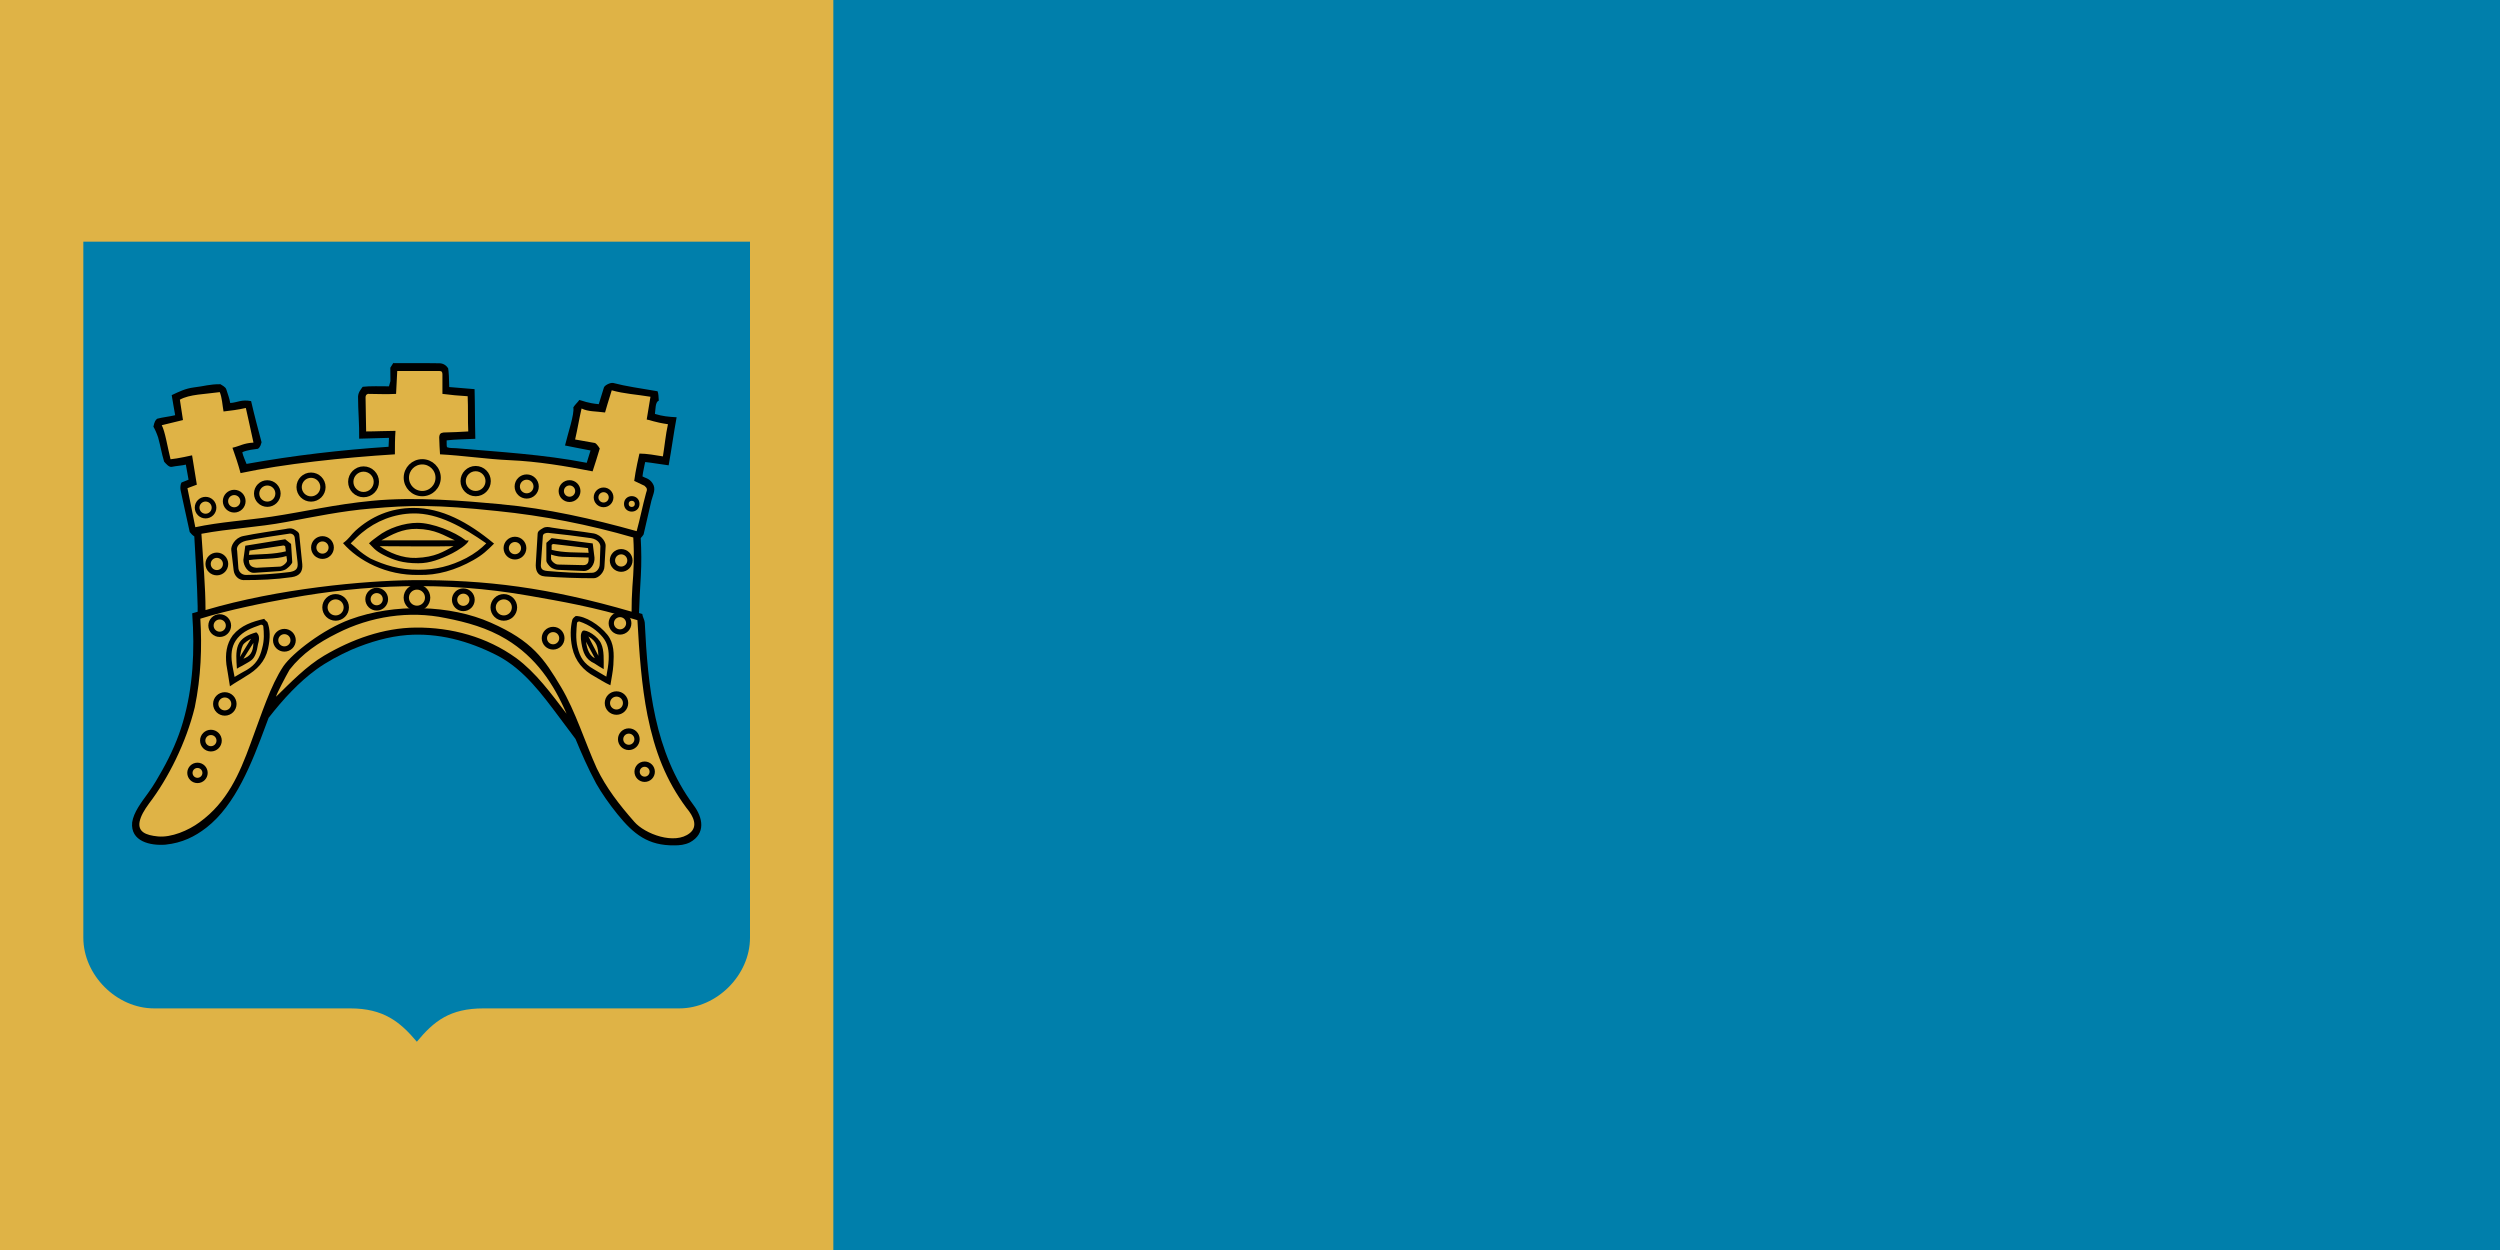
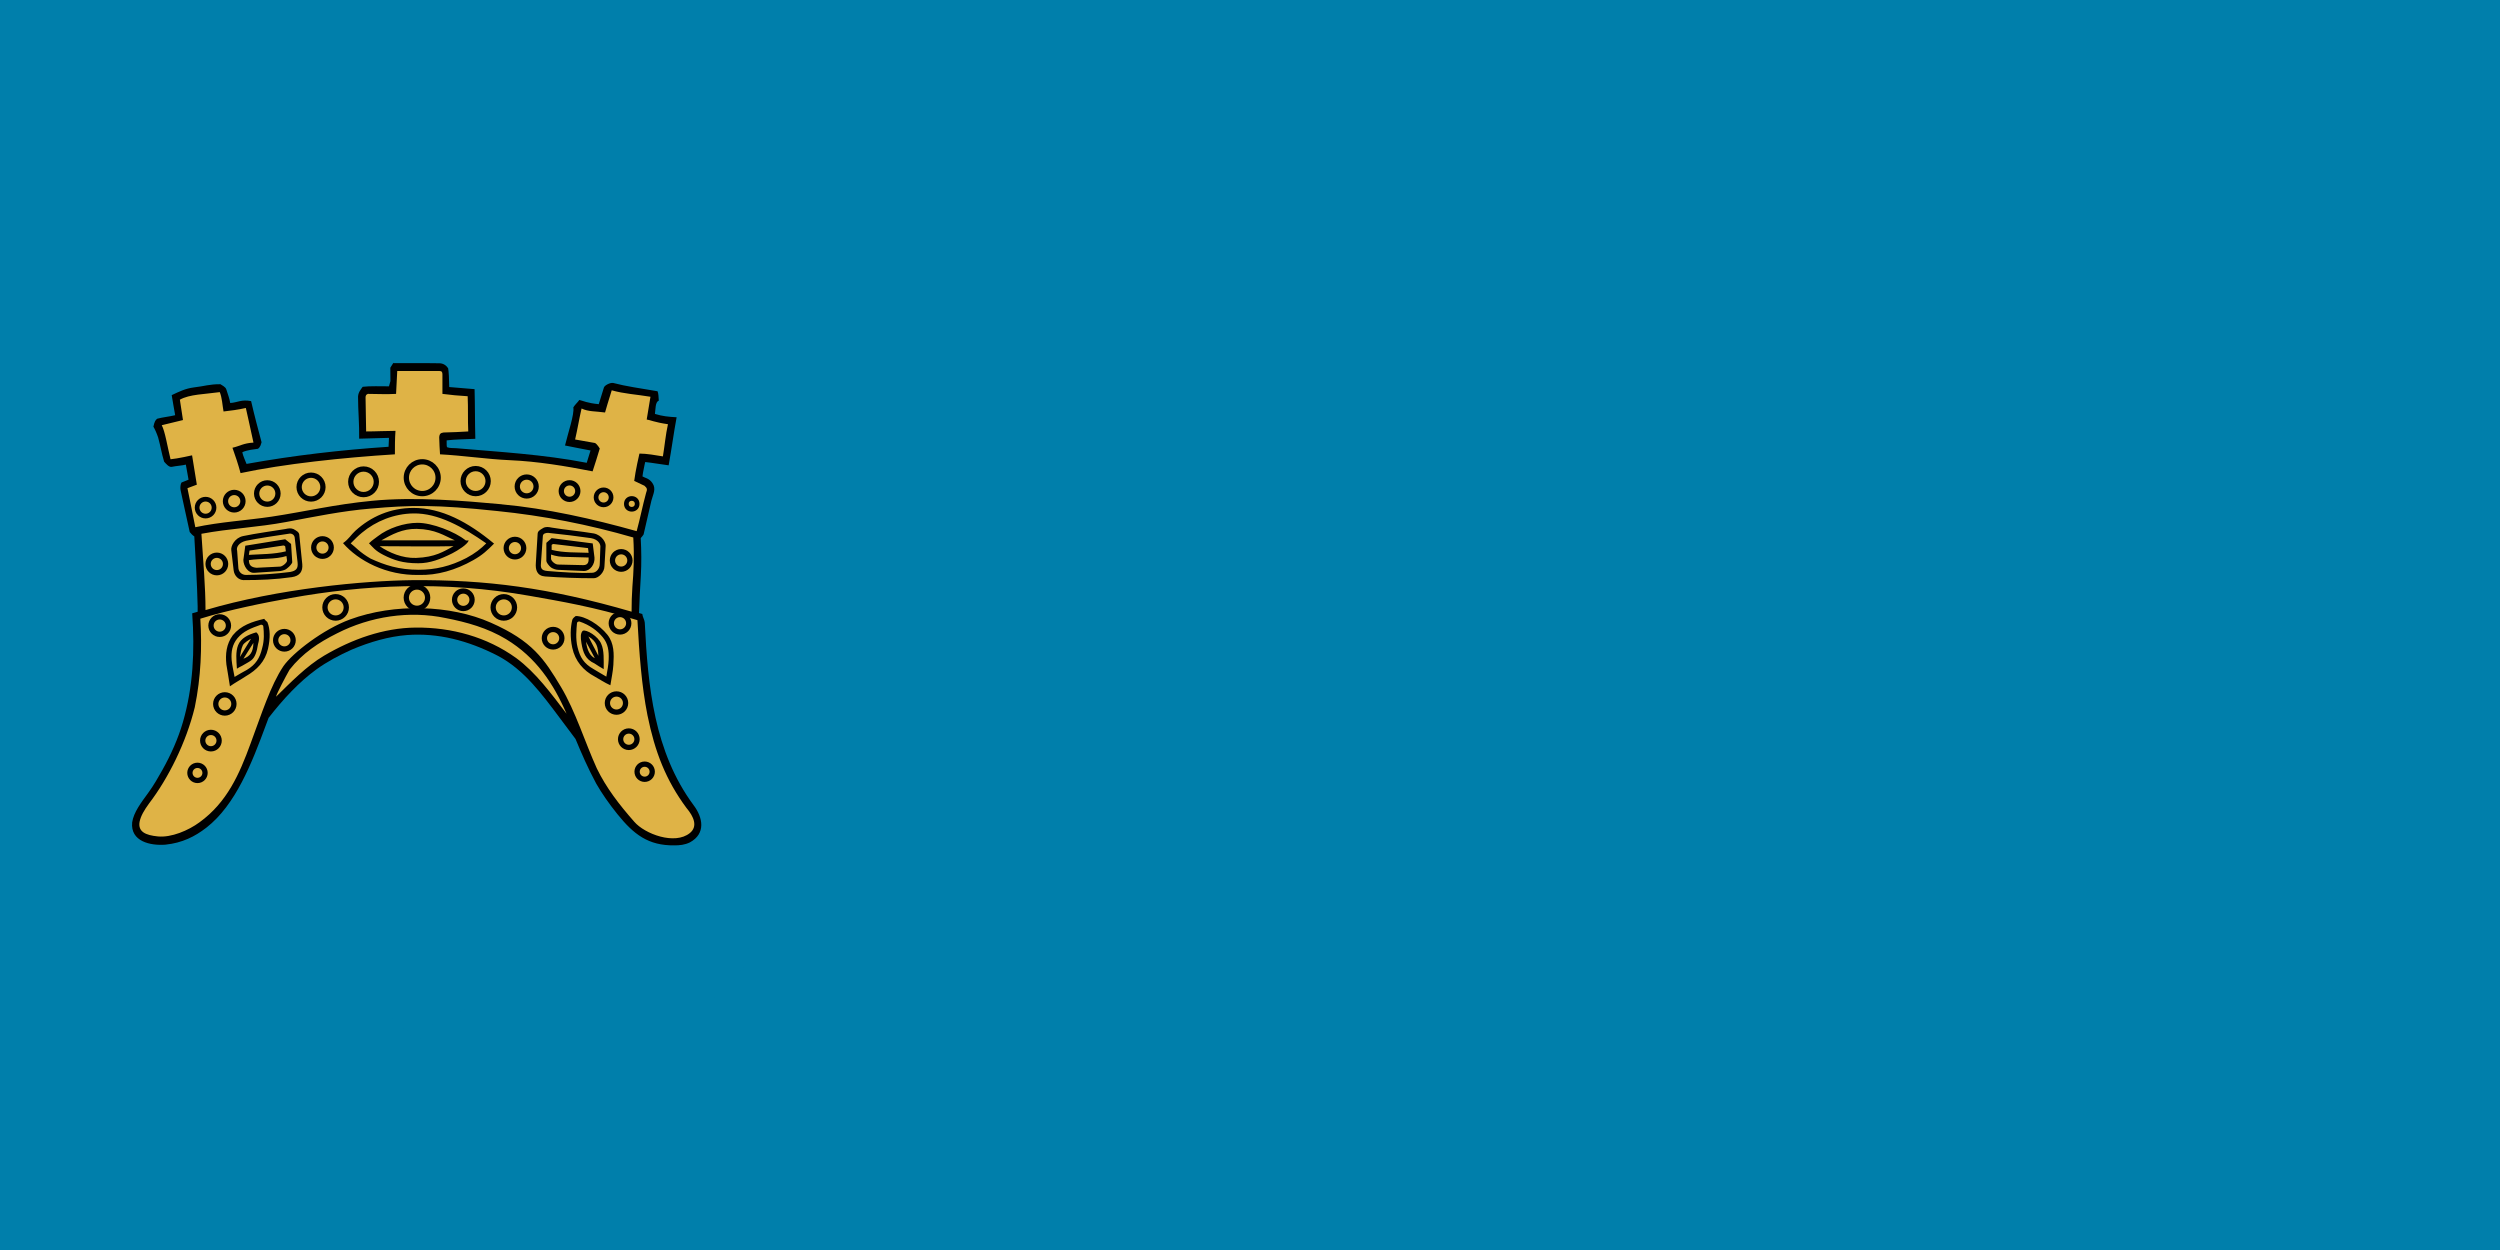
<svg xmlns="http://www.w3.org/2000/svg" height="213" width="426" viewBox="0 0 426 213">
  <path d="m0 0h426v213h-426" fill="#007fab" />
-   <path d="m0 0h142v213h-142" fill="#dfb346" />
+   <path d="m0 0h142h-142" fill="#dfb346" />
  <path d="m127.8 41.18v118.6c0 6.385-5.664 12.05-12.05 12.05h-33.35c-5.749 0-8.451 2.162-11.37 5.68-2.861-3.403-5.684-5.68-11.37-5.68h-33.41c-6.385 0-12.05-5.662-12.05-12.05v-118.6" fill="#007fab" />
  <g fill-rule="evenodd" transform="translate(13.55 41)">
    <path d="m53.5 20.8-0.54 0.86 0.02 2.28-0.25 0.89c-1.2 0.001-3.31-0.07-4.48 0.08-0.28 0.42-0.74 0.89-0.79 1.66 0 2.42 0.24 4.77 0.19 7.18l5.08-0.14c-0.001 0.47-0.06 1.05-0.07 1.52-8.1 0.54-16.22 1.48-24.2 2.92-0.1-0.32-0.64-1.4-0.71-2 0.89-0.39 2.03-0.49 2.66-0.58 0.47-0.36 0.49-0.77 0.61-1.12-0.59-2.21-1.22-4.56-1.78-7-1.68-0.33-2.31 0.25-3.56 0.32-0.11-0.7-0.42-1.57-0.67-2.33-0.14-0.44-0.79-0.71-1-0.87-1.84-0.02-2.73 0.34-4.55 0.55-1.4 0.18-2.48 0.71-3.75 1.31 0.15 1.09 0.42 2.33 0.59 3.42-0.98 0.24-2.1 0.34-3.06 0.6-0.3 0.23-0.46 0.47-0.65 1.36 0.22 0.34 0.58 1.14 0.81 1.84 0.5 1.84 0.53 2.48 1.02 4.12 0.31 0.34 0.83 0.99 1.31 0.88 0.72-0.16 1.82-0.22 2.39-0.38 0.14 0.86 0.32 1.71 0.46 2.57-0.36 0.15-0.72 0.29-1.2 0.48-0.17 0.23-0.24 0.91-0.16 1.29 0.55 2.65 1.02 4.59 1.56 7.15 0.21 0.26 0.49 0.57 0.78 0.74 0.22 3.96 0.48 7.93 0.57 11.9 0.001 0.31 0.001 0.63 0.001 0.94l-0.93 0.27c0.46 6.39 0.15 12.61-1.58 18.54-0.81 2.8-2.03 5.53-3.52 8.19-0.69 1.21-1.43 2.55-2.41 3.89-1.18 1.62-2.46 3.27-2.72 5-0.32 3.26 3.11 4 5.67 3.8 2.87-0.3 5-1.37 6.98-2.9 5-3.9 7.74-11 10.15-17.51 0.15-0.41 0.3-0.81 0.45-1.2 2.5-3.22 5.24-6.15 8.15-8.26 1.77-1.28 3.89-2.42 6-3.36 3.11-1.32 6.34-2.25 9.46-2.49 5.2-0.39 10.34 0.91 15.4 3.51 4.53 2.37 7.59 6.6 10.6 10.61l2.69 3.59c1.01 2.43 2.09 4.94 3.53 7.61 0.91 1.6 2.19 3.44 3.6 5.19 2.78 3.45 5.26 5.39 9.73 5.33 0.86-0.001 1.73-0.07 2.63-0.51 2.75-1.49 2.22-4.24 0.62-6.35-6.72-9.1-7.77-20.23-8.31-31.1-0.02-0.44-0.4-1.03-0.42-1.47-0.19-0.05-0.37-0.11-0.56-0.16 0.07-2.12 0.18-4.21 0.31-6.34 0.12-2.16 0.1-4.28-0.02-6.43 0.21-0.2 0.39-0.48 0.49-0.62 0.47-1.91 0.86-3.85 1.33-5.76 0.27-1.08 0.87-1.99 0.17-3-0.56-0.83-1.31-0.88-1.69-1.13 0.04-0.31 0.08-0.71 0.33-1.85 0.04-0.2 0.09-0.4 0.13-0.6 1.35 0.14 2.69 0.4 4 0.56 0.5-2.72 0.85-5.46 1.36-8.19-1.42-0.08-2.38-0.17-3.7-0.57 0.12-0.7 0.03-2.06 0.66-2.25-0.04-0.69-0.05-1.22-0.21-1.61-3.05-0.53-5.36-0.83-7.58-1.42-0.53-0.07-1.44 0.41-1.56 0.78-0.3 0.95-0.59 1.89-0.88 2.84-1.96-0.19-2.6-0.55-3.31-0.72-0.28 0.42-0.72 0.77-1.02 1.26 0.19 1.2-0.88 4.27-1.42 6.5 1.45 0.31 2.9 0.56 4.35 0.85-0.21 0.7-0.44 1.4-0.65 2.1-7.39-1.43-14.73-1.84-22.26-2.49-0.52-0.05-1.02 0.03-1.52-0.16-0.13-0.16-0.06-0.52-0.09-1.17 1.5-0.19 3.24-0.18 4.89-0.27-0.08-2.84-0.05-5.62-0.13-8.46-1.41-0.12-2.92-0.23-4.32-0.36 0.001-1.04-0.09-2.9-0.19-3.21-0.31-0.46-0.79-0.83-1.49-0.84-2.84-0.05-5.09 0-7.93-0.02" />
    <path fill="#dfb346" d="m78.96 49c-0.5 0.3-0.9 0.5-0.9 1l-0.3 4.9c-0.1 1.2 0.19 2.23 1.58 2.33 2.8 0.2 5.4 0.3 8.3 0.3 0.8 0 1.81-1.03 1.81-2.03l0.2-3.4c0.1-0.6-0.6-1.9-2-2.2-2.4-0.4-4.8-0.6-7.2-1-0.5-0.1-1-0.2-1.5 0.1m0 1.4-0.3 4.3c-0.1 1-0.1 1.5 1.1 1.6 2.4 0.2 5.3 0.4 7.6 0.3 0.7 0 1.3-0.7 1.3-1.5l0.1-2.8c0.1-0.6-0.4-1.4-1.6-1.6-2-0.3-5.3-0.7-7.3-0.9-0.4 0-0.9 0.1-0.9 0.6m1.5 0.3-0.9 0.8v3.1c0 0.2 0.4 0.8 0.8 1.1 0.3 0.2 0.8 0.4 1.2 0.4l4.4 0.2c1.1 0 1.9-1.2 1.8-2.3l-0.3-2.4zm0.3 1c-0.1 0-0.3 0.1-0.3 0.2v0.8c2.05 0.52 4.2 0.41 6.3 0.5l-0.1-0.8zm-0.4 2.5c0 0.4 0.7 1 1.2 1l4.3 0.1c0.83 0 0.95-0.59 0.9-1.3l-3.7-0.1c-1.1 0-1.8-0.1-2.7-0.4zm-9.69-2.59c-1.2 1.2-1.96 1.94-3.56 2.84-3 1.7-6.19 2.62-9.28 2.52-5.56 0.12-10.32-2.43-12.92-5.42 1-0.7 1.37-1.43 2.1-2.1 2.67-2.43 6-3.9 9.9-3.9 4.8 0 9.26 2.36 13.76 6.1m-13.75-5.16c4.2-0.06 8.4 2.3 12.4 5.1-0.9 0.9-1.9 1.7-3.4 2.5-2.7 1.4-5.3 2-8.1 2-3.4 0-5.8-0.8-8.2-1.9-1.9-1.1-2.6-2-3.4-2.6 0.8-0.8 1.19-1.21 1.9-1.8 2.39-2 5.5-3.26 8.8-3.3m8.93 4.61h0.48c-0.21 0.68-1.86 1.7-2.81 2.19-2 1-3.78 1.69-5.78 1.69-2.7 0-4.18-0.54-5.9-1.4-1.48-0.74-1.9-1.4-2.5-2 0.6-0.6 0.98-0.78 1.48-1.19 1.8-1.4 4.5-2.3 6.8-2.3 2.5 0 6.32 1.5 8.23 3zm-1.9-0.03c-1.8-0.8-3.3-1.89-6.5-1.95-2.4-0.04-4.2 0.95-6 1.95zm-12.8 1c4.2 0 8.5 0.1 12.6 0-1.7 0.9-3.1 1.88-6.4 2-2.3 0.08-4.6-0.9-6.2-2m-14.68-2.92c0.5 0.3 1 0.5 1 1.1l0.5 4.9c0.1 1.2-0.4 2-1.8 2.2-2.8 0.4-5.4 0.5-8.2 0.5-0.8 0-1.6-0.7-1.7-1.7l-0.4-3.4c-0.1-0.7 0.6-2.1 2-2.4 2.4-0.5 4.8-0.8 7.2-1.2 0.5-0.1 0.9-0.2 1.4 0m0.2 1.4 0.5 4.3c0.1 1-0.2 1.42-1.3 1.62-2.4 0.3-5.1 0.5-7.5 0.5-0.7 0-1.3-0.52-1.3-1.32l-0.2-2.8c-0.2-0.6 0.3-1.4 1.5-1.7 2-0.4 5.2-0.9 7.3-1.2 0.4-0.1 0.9 0.1 1 0.6m-1.61 0.34 1 0.8 0.2 3.1c0 0.2-0.43 0.72-0.83 1.02-0.3 0.3-0.7 0.4-1.2 0.5l-4.4 0.3c-1.1 0.1-1.9-1.2-1.9-2.2l0.33-2.42zm-0.29 1.06c0.1 0 0.3 0.1 0.3 0.2l0.1 0.8c-2.05 0.51-4.2 0.47-6.3 0.6l0.11-0.73zm0.6 2.5c0.1 0.4-0.8 1.1-1.2 1.1l-4 0.2c-0.87-0.09-1.28-0.38-1.3-1.3 2.07-0.32 4.57-0.1 6.4-0.7zm-5.73 14.1c-0.03 1.57-0.55 2.27-1.7 2.7zm-0.41-0.7c-0.4 0.2-1.19 0.7-1.39 1.1-0.3 0.6-0.4 1.5-0.5 2zm-2.4 5.1c0.3-0.2 0.5-0.3 0.9-0.5 0.5-0.3 1.1-0.6 1.5-0.9 0.7-0.5 1-1.5 1.2-2.8 0.3-1 0.2-1.6-0.3-2-1.4 0.4-2.63 0.99-3.1 2.2-0.43 1.09-0.3 2.5-0.2 4m4.5-7.2c0-0.2-0.2-0.3-0.4-0.3-1.7 0.6-3 1.1-4 2.3-0.9 1.1-1.1 2.3-1 3.7 0.1 1 0.3 1.8 0.5 2.9 0.8-0.5 1.4-0.8 2.1-1.2 1.5-0.9 2.2-2 2.6-3.7 0.4-1.4 0.3-2.7 0.2-3.7zm0.69-0.74c-0.2-0.2-0.43-0.36-0.53-0.56-2.1 0.5-3.96 1.1-5.36 2.8-1.1 1.5-1.29 3.2-1.09 5 0.2 1.3 0.4 2.3 0.6 3.7 1-0.7 1.79-1.1 2.69-1.7 1.9-1.1 3.3-2.5 3.8-4.7 0.4-1.8 0.39-3.34-0.11-4.54m54.3 3.34c0.18 1.42 0.69 2.45 1.5 2.8zm0.4-0.9c1.4 0.81 1.67 1.83 1.7 3.3zm1.06 4.61c-1.56-0.7-1.97-1.85-2.24-3.46-0.16-0.99-0.18-1.7 0.22-2.11 0.6-0.3 2.66 0.95 3.16 2.25 0.5 1.1 0.41 2.67 0.41 4.28-0.4-0.2-1.25-0.76-1.55-0.96m-3-6.86c0-0.2 0.2-0.3 0.4-0.3 1.8 0.6 3.1 1.6 4 2.7s1.06 2.3 1 3.8c-0.04 0.91-0.2 1.8-0.4 2.9-0.9-0.5-1.5-0.9-2.2-1.3-1.6-0.9-2.3-2-2.7-3.7-0.36-1.41-0.2-3.1-0.1-4.1m-0.81-0.53c0.1-0.4 0.5-0.6 0.6-0.7 1.6 0 4 1.46 5.4 3.2 1.15 1.47 1.13 3.23 1.01 5.13-0.08 1.2-0.31 2.17-0.51 3.47-1.1-0.5-1.79-1-2.7-1.5-1.89-1-3.3-2.6-3.8-4.9-0.39-1.8-0.3-3.5 0-4.7m-1.93 11.37c2.48 4.14 4.12 9.5 6.12 13.9 1.6 3.3 3.8 6.16 6.39 9.1 1.79 2.07 6.9 4 9.47 1.91 1.37-1.12 0.69-2.77-0.59-4.28-3.48-4.7-5.37-9.52-6.64-15.79-1-5-1.41-10.65-1.71-16.2-7.58-2.31-12.98-3.19-18.39-4.15-14.74-2.61-28.3-1.86-40.69 0.37-4.6 0.83-10.49 2-15.4 3.53 0.29 4.87 0.12 9.91-0.95 15.1-1.46 5.98-4.51 12.1-7.8 16.4-0.8 1.1-1.4 2.1-1.6 3.1-0.3 1.7 1 2.29 3.1 2.5 2.31 0.23 5.22-1.02 7.1-2.4 4.7-3.4 6.8-8.2 8.7-13.4 1.9-5.1 3.4-9.9 5.6-13.2 1.6-2.3 6.8-6.3 11.35-7.97 7.56-2.78 17.1-2.51 24 0.55 7.09 3.12 9.11 6.2 11.95 10.95zm-24.74-10.1c6.08-0.05 12.1 1.58 17.1 5.18 3.4 2.5 6 6.1 8.6 9.5-2.2-5.1-5.19-9.62-10.3-12.7-3.19-1.92-6.7-2.9-10.3-3.6-6.2-1.3-12.8-0.3-18.5 2.6-3.2 1.6-5.9 3.4-8.1 6.2-0.67 1.18-2.21 4.09-2.3 4.6 2.51-2.44 5.15-5.2 8.2-7 4.74-2.79 10.1-4.73 15.6-4.78m14.65-21c7.7 0.71 15.5 2.47 23 4.57 0.6-2.2 1-4.3 1.6-6.5 0.22-0.59 0.23-0.82-0.28-1.24l-1.74-0.82c0.2-1.7 0.89-4.66 0.89-4.66 1.2 0 2.81 0.28 4 0.48 0.3-1.8 0.46-3.68 0.86-5.48-2.37-0.35-3.07-0.74-3.62-0.8 0.2-1.3 0.64-3.88 0.64-3.88-2.4-0.4-4.5-0.5-6.6-1.1-0.4 1.2-1.14 3.78-1.14 3.78-1.68-0.23-2.84-0.12-4-0.68-0.4 1.7-0.7 3.58-1.1 5.28l3.39 0.6c0.37 0.19 0.81 0.94 0.81 0.94-0.26 0.93-0.92 2.97-1.22 3.89-4.6-0.9-9.4-1.7-14.1-1.9-4-0.18-8-0.8-11.9-1-0.08-0.81-0.09-1.93-0.14-2.91 0.06-0.66 0.29-0.73 0.76-0.81 1.28-0.03 3.1-0.1 4.19-0.18-0.1-2 0-4-0.1-6-1.6-0.1-2.8-0.2-4.3-0.4v-3.3c0-0.4-0.1-0.6-0.5-0.6h-7.2c-0.1 1.3-0.1 2.6-0.2 3.9-1.7 0.1-3.2 0-4.8 0-0.3 0.1-0.4 0.3-0.4 0.6 0 1.9 0.1 3.9 0.1 5.8 1.7 0 3.3-0.1 5-0.1-0.1 1.3-0.1 2.7-0.1 4-8.83 0.55-19 1.64-26.3 3.2-0.4-1.5-0.88-2.92-1.38-4.32 1.3-0.3 1.88-0.78 3.58-0.88-0.4-1.9-1.3-5.9-1.3-5.9-1.28 0.3-2.65 0.47-3.8 0.6-0.2-1.1-0.24-2.3-0.64-3.3-2.54 0.36-5.17 0.36-6.8 1.29l0.53 3.47-3.62 0.88c0.56 1 1 3.8 1.5 5.8 1.2-0.1 3.67-0.67 3.67-0.67 0.3 1.7 0.51 3.3 0.81 5-0.6 0.2-1 0.4-1.6 0.6 0.5 2.5 0.94 4.55 1.34 6.65 4.2-0.9 8.71-1.16 13-1.8 5.71-0.86 10.7-2.08 17.1-2.7 7.43-0.72 15.6-0.001 22.1 0.59m-22.2 0.73c6.6-0.6 11-0.68 21.43 0.42 7.9 0.8 15.62 2.31 23.2 4.51 0.2 3.3 0.05 5.87-0.15 8.37-0.1 1.4-0.14 2.87-0.14 4.27-14.1-4.1-24.86-5.47-37.4-5.37-8.1 0.1-22.7 1.4-35.2 5.1 0-3.8-0.4-8.5-0.7-13 4.8-0.9 9.6-1.1 14.4-2s9.6-1.9 14.5-2.3" />
  </g>
  <g transform="translate(13.55 41)" stroke="#000" stroke-width="0.9" fill="none">
    <circle cy="40.4" cx="58.4" r="2.71" />
    <circle cy="41.1" cx="48.4" r="2.18" />
    <circle cy="40.98" cx="67.5" r="2.13" />
    <circle cy="41.9" cx="76.2" r="1.61" />
    <circle cy="42" cx="39.45" r="2.03" />
    <circle cy="43.1" cx="32" r="1.82" />
    <circle cy="44.4" cx="26.36" r="1.49" />
    <g stroke-width="0.8">
      <circle cy="45.5" cx="21.48" r="1.44" />
      <circle cy="44.86" cx="94.1" r="0.92" />
      <circle cy="43.75" cx="89.3" r="1.28" />
    </g>
    <circle cy="42.68" cx="83.5" r="1.41" />
    <circle cy="52.3" cx="41.4" r="1.49" />
    <circle cy="52.4" cx="74.2" r="1.49" />
    <circle cy="54.5" cx="92.3" r="1.49" />
    <circle cy="55.1" cx="23.4" r="1.49" />
    <circle cy="68.1" cx="34.91" r="1.49" />
    <circle cy="65.6" cx="23.89" r="1.49" />
    <circle cy="85.2" cx="22.39" r="1.4" />
    <circle cy="90.7" cx="20.1" r="1.29" />
    <circle cy="90.5" cx="96.3" r="1.29" />
    <circle cy="84.96" cx="93.6" r="1.4" />
    <circle cy="78.8" cx="91.5" r="1.55" />
    <circle cy="78.95" cx="24.76" r="1.55" />
    <circle cy="67.75" cx="80.7" r="1.49" />
    <circle cy="65.2" cx="92.1" r="1.49" />
-     <circle cy="61.1" cx="50.64" r="1.49" />
    <circle cy="61.2" cx="65.4" r="1.49" />
    <circle cy="62.5" cx="72.3" r="1.82" />
    <circle cy="60.84" cx="57.5" r="1.82" />
    <circle cy="62.5" cx="43.64" r="1.82" />
  </g>
</svg>